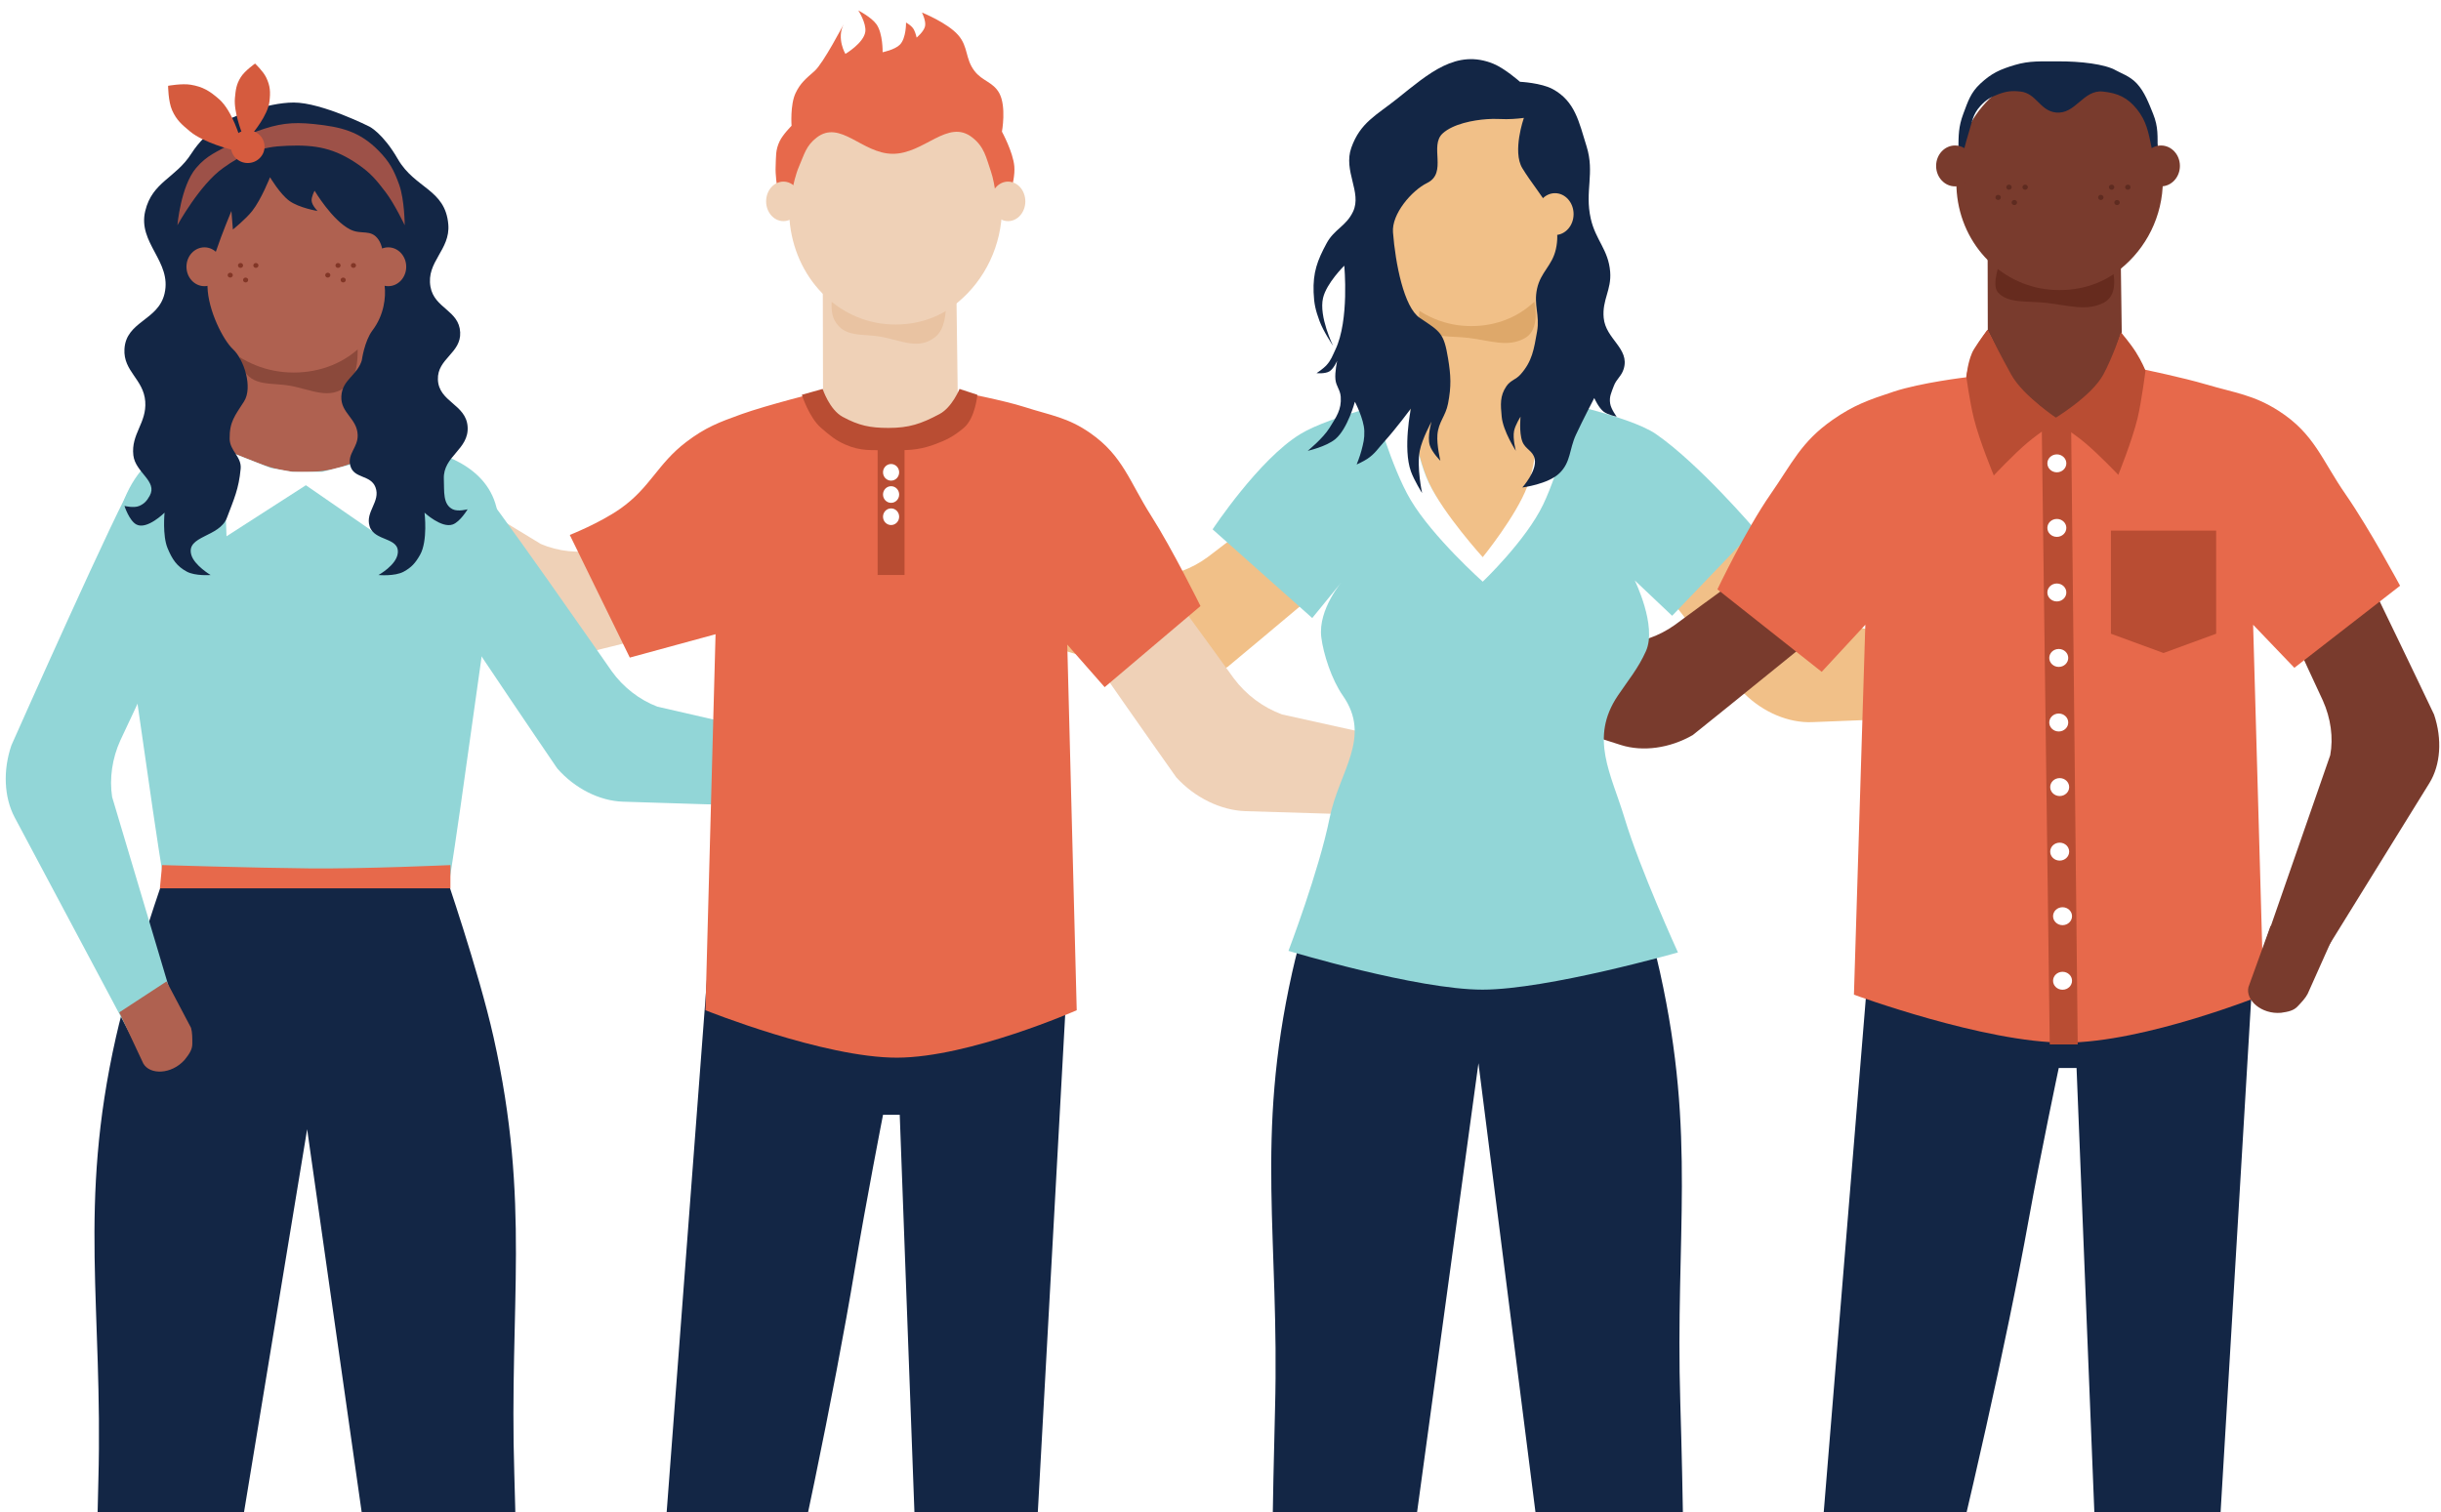
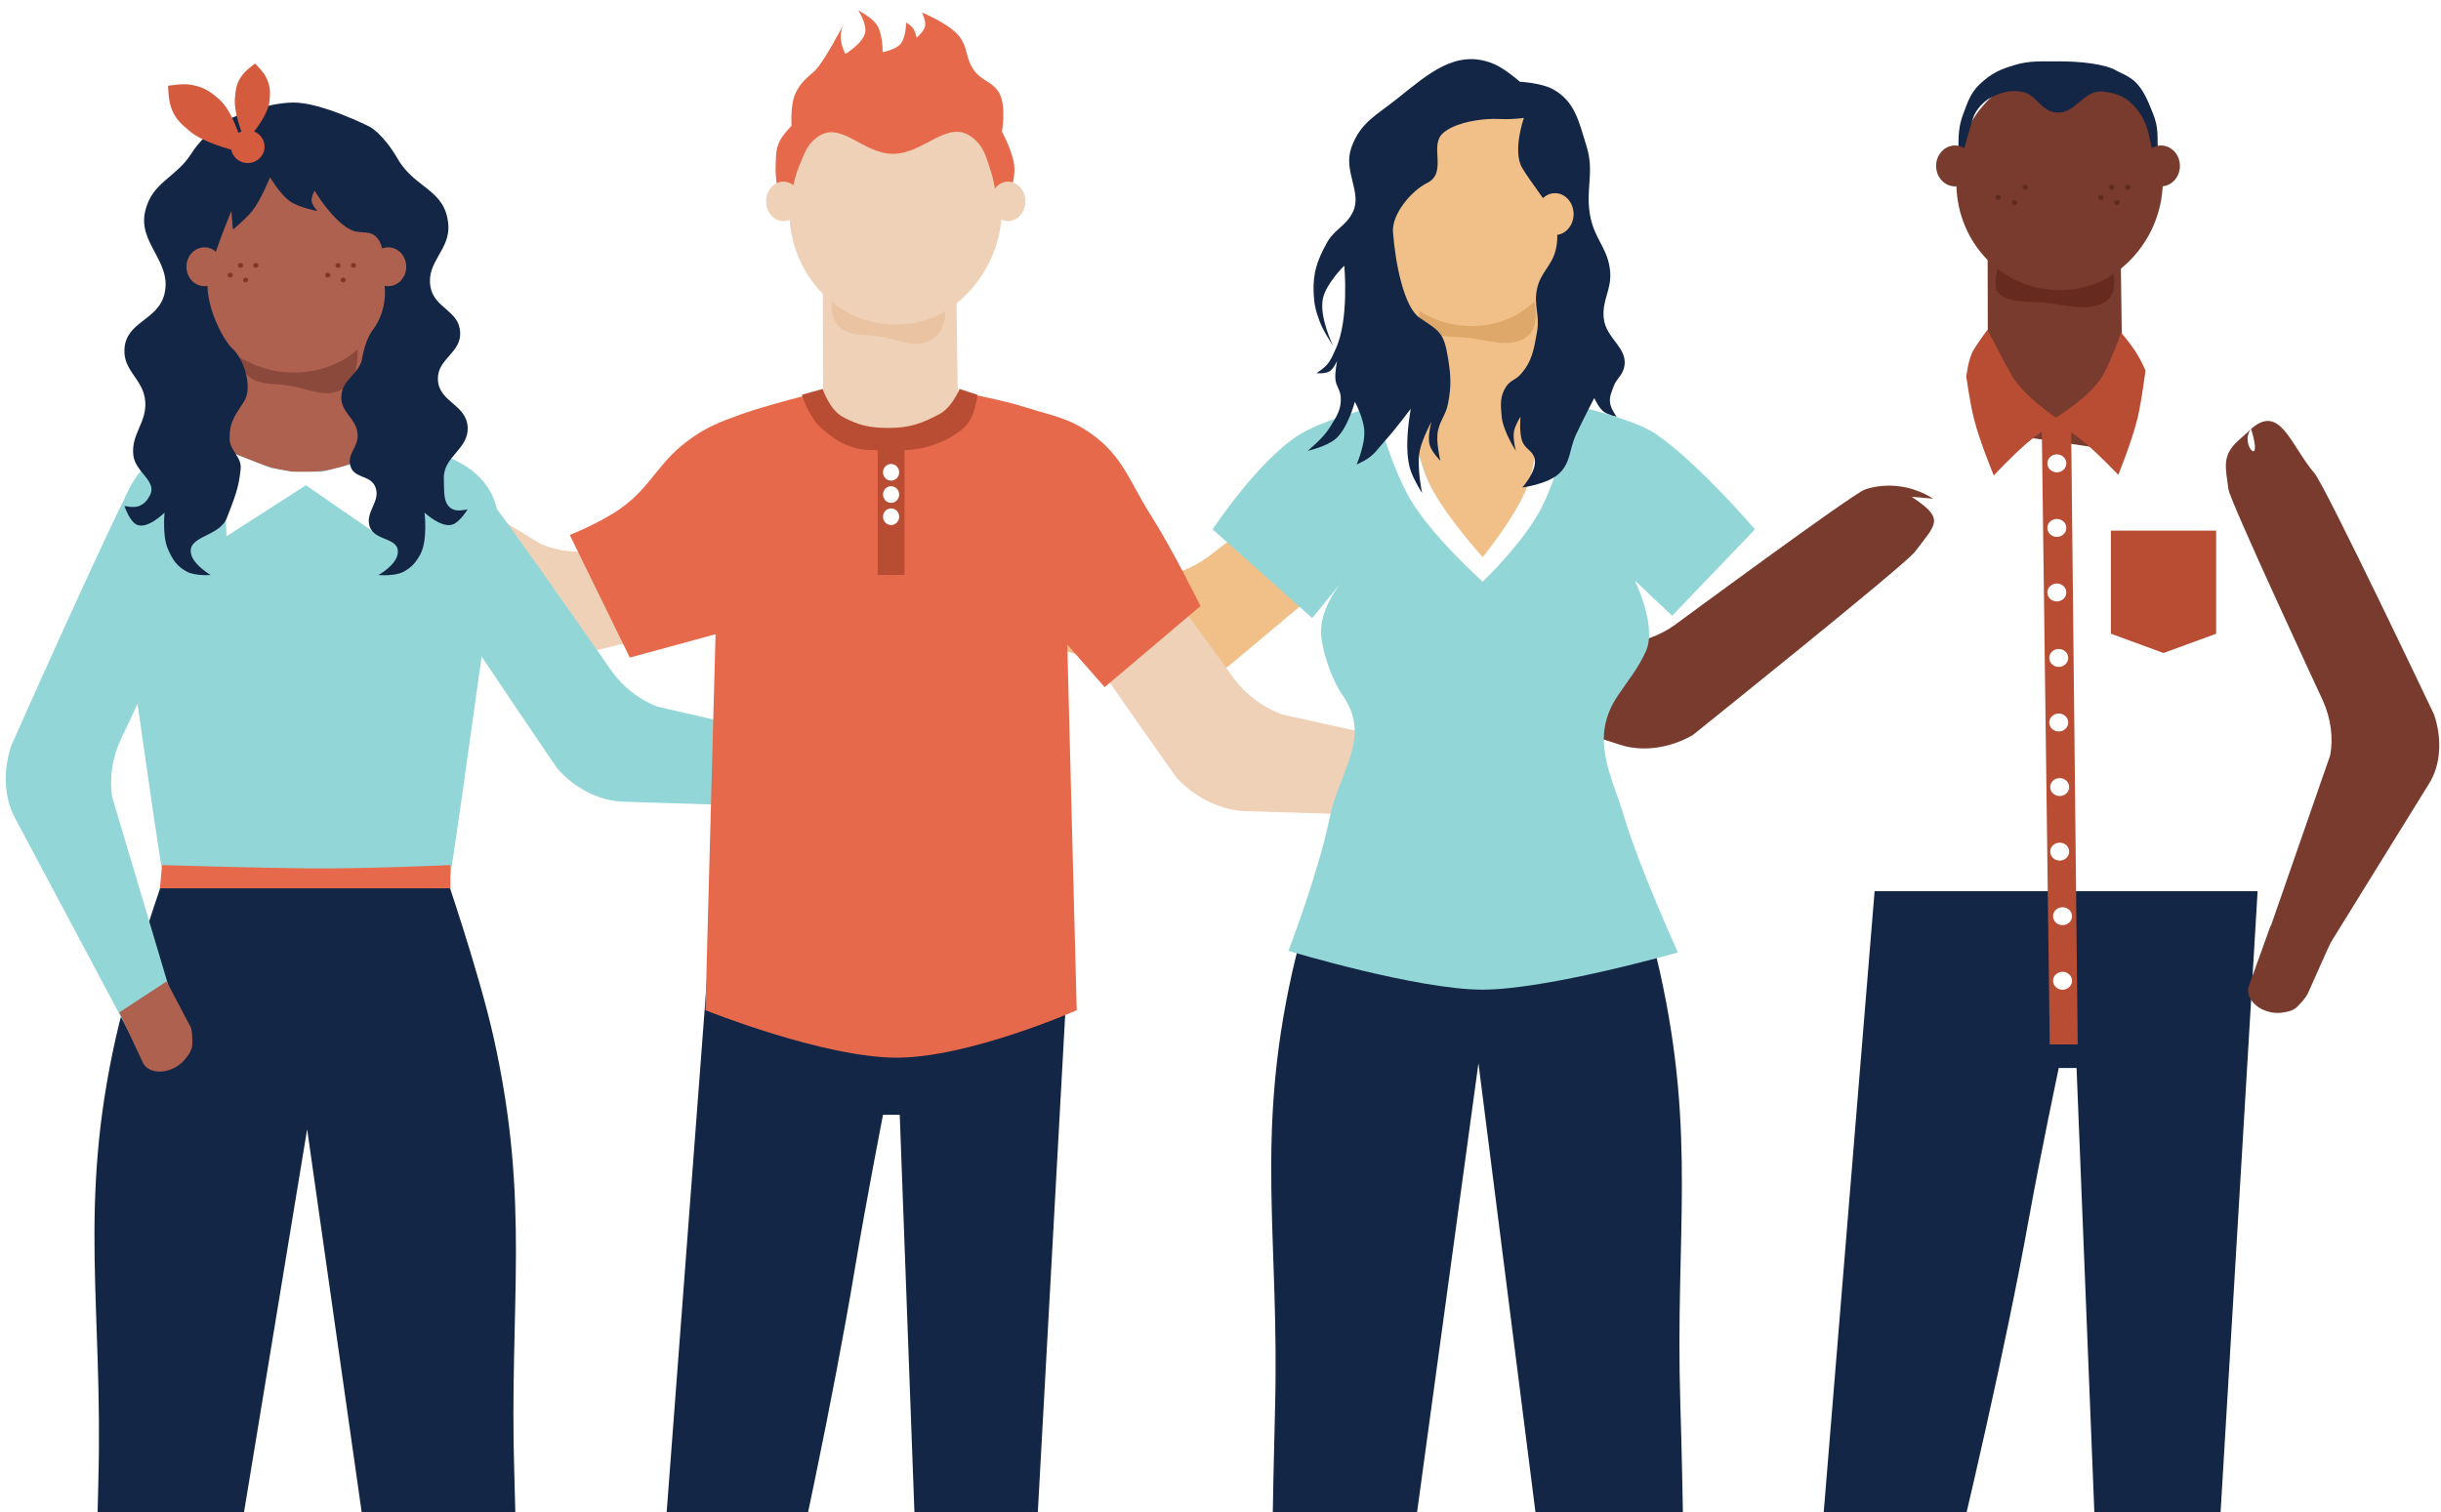
<svg xmlns="http://www.w3.org/2000/svg" width="468" height="290" viewBox="0 0 468 290" fill="none">
  <g clip-path="url(#clip0)">
    <path d="M295.439 113.732L269.92 108.922L269.824 51.923L293.758 38.791L294.74 48.122L295.439 113.732Z" fill="#F1C088" />
    <path d="M272.648 57.55C272.648 57.55 274.676 58.514 276.097 58.932C278.556 59.658 280.122 59.85 282.763 59.798C285.051 59.752 286.385 59.572 288.51 58.932C290.799 58.245 293.797 56.34 293.797 56.34C293.797 56.34 295.92 62.767 292.418 64.809C289.147 66.714 285.704 65.304 281.619 64.809C277.965 64.366 274.512 64.966 272.648 62.561C271.337 60.871 272.648 57.55 272.648 57.55Z" fill="#DEA86A" />
    <g filter="url(#filter0_d)">
      <path d="M262.665 41.605C263.066 52.35 270.684 60.859 280.305 61.755C285.117 62.204 289.928 60.859 293.537 57.725C298.348 53.695 301.555 47.425 301.555 40.261C301.555 28.168 292.735 18.764 282.311 18.764C281.91 18.764 281.508 18.764 281.108 18.764C270.283 19.213 261.864 29.512 262.665 41.605Z" fill="#F1C088" />
    </g>
    <path d="M257.156 154.966H309.006C309.006 154.966 315.494 173.961 318.271 186.491C325.252 217.999 321.162 236.792 322.156 269.056C323.197 302.869 323.351 355.674 323.351 355.674L303.029 358.075L283.455 203.905L262.386 358.075L243.26 355.674C243.26 355.674 243.563 303.605 244.455 270.257C245.33 237.53 240.611 218.435 247.742 186.491C250.542 173.949 257.156 154.966 257.156 154.966Z" fill="#132645" />
-     <path fill-rule="evenodd" clip-rule="evenodd" d="M314.789 85.085V83.451C316.824 84.787 343.505 113.643 343.505 113.643C345.924 116.567 349.19 118.757 352.706 119.817L384.513 124.81L389.679 125.623L399.872 127.226C402.095 127.697 404.063 129.519 404.66 131.632C404.659 131.665 404.679 131.694 404.7 131.718C405.39 134.224 403.938 136.274 401.419 136.379L390.227 136.805L387.599 136.906L347.412 138.494C342.938 138.667 338.05 136.62 334.422 133.014C334.422 133.014 304.07 94.519 302.901 91.593C300.328 85.242 295.452 82.145 302.901 79.746L303.299 78.504C307.291 77.865 309.51 84.401 303.299 78.504L305.107 79.746C309.785 78.331 311.161 82.706 314.789 85.085Z" fill="#F1C088" />
    <path fill-rule="evenodd" clip-rule="evenodd" d="M267.585 80.194L267.55 80.188L267.511 80.227C265.238 81.029 231.543 106.843 231.543 106.843C228.508 109.094 224.849 110.425 221.234 110.595L189.678 107.675L184.552 107.202L174.439 106.269C172.202 106.183 169.873 107.474 168.776 109.382C168.769 109.414 168.743 109.437 168.717 109.456C167.434 111.723 168.307 114.071 170.68 114.789L181.24 117.939L183.719 118.679L221.619 130.047C225.84 131.308 231.009 130.513 235.365 127.895C235.365 127.895 275.493 94.531 277.337 91.972C281.373 86.427 283.006 85.606 276.506 81.454L280.683 81.757C277.77 81.54 274.938 81.342 274.918 81.345L280.622 81.735C276.518 79.215 271.637 78.769 267.585 80.194Z" fill="#F1C088" />
    <path fill-rule="evenodd" clip-rule="evenodd" d="M208.778 92.919L208.816 92.925L208.843 92.975C210.891 94.476 236.55 130.098 236.55 130.098C238.885 133.236 242.171 135.69 245.804 137.017L279.008 144.369L284.402 145.564L295.042 147.923C297.355 148.56 299.296 150.549 299.769 152.733C299.765 152.767 299.784 152.797 299.804 152.824C300.347 155.412 298.661 157.386 295.994 157.311L284.147 156.937L281.366 156.849L238.824 155.566C234.087 155.418 229.08 152.991 225.519 149.076C225.519 149.076 196.344 107.877 195.329 104.828C193.085 98.206 186.634 92.134 194.676 90.239L194.877 90.205C200.993 96.629 199.169 89.841 194.907 90.201L198.467 89.429C203.511 88.331 205.124 90.248 208.778 92.919Z" fill="#EFD1B7" />
    <path fill-rule="evenodd" clip-rule="evenodd" d="M357.615 93.857L357.58 93.851L357.54 93.889C355.253 94.65 321.1 119.855 321.1 119.855C318.026 122.051 314.343 123.315 310.725 123.421L279.227 119.935L274.11 119.37L264.015 118.256C261.781 118.13 259.428 119.378 258.298 121.266C258.291 121.299 258.264 121.321 258.237 121.34C256.914 123.583 257.744 125.946 260.104 126.707L270.606 130.046L273.071 130.83L310.761 142.877C314.959 144.213 320.141 143.511 324.544 140.972C324.544 140.972 365.264 108.334 367.153 105.809C371.289 100.337 372.936 99.545 366.511 95.276L370.683 95.655C367.774 95.386 364.946 95.137 364.926 95.14L370.622 95.631C366.564 93.038 361.691 92.505 357.615 93.857Z" fill="#793B2D" />
    <path d="M249.324 83.233C255.159 79.686 270.041 76.262 270.041 76.262C270.041 76.262 271.193 86.831 274.165 93.037C277.162 99.293 284.24 107.16 284.24 107.16C284.24 107.16 290.678 99.601 293.051 93.037C295.342 86.697 295.315 76.262 295.315 76.262C295.315 76.262 312.215 79.608 317.474 83.233C325.693 88.897 336.466 101.52 336.466 101.52L320.59 118.093L313.418 111.303C313.418 111.303 317.73 120.049 315.565 124.884C314.084 128.188 312.183 130.438 310.186 133.4C304.686 141.556 308.897 148.371 311.461 156.879C314.435 166.748 321.705 182.659 321.705 182.659C321.705 182.659 296.737 189.786 284.24 189.795C271.703 189.804 247.031 182.356 247.031 182.356C247.031 182.356 252.894 166.984 254.92 156.879C256.713 147.936 263.089 141.462 257.451 133.4C255.296 130.32 253.723 125.4 253.326 122.229C252.648 116.809 257.451 111.336 257.451 111.336L251.59 118.525L232.487 101.52C232.487 101.52 241.371 88.067 249.324 83.233Z" fill="#92D6D7" />
    <path d="M263.529 78.005L270.041 76.262C270.041 76.262 271.216 86.864 273.948 92.601C276.833 98.656 284.274 106.856 284.274 106.856C284.274 106.856 290.697 98.966 292.834 93.254C295.195 86.945 295.205 76.262 295.205 76.262L302.168 77.787C302.168 77.787 298.983 90.235 295.873 96.74C292.554 103.683 284.274 111.554 284.274 111.554C284.274 111.554 274.643 102.973 270.415 95.808C266.742 89.584 263.529 78.005 263.529 78.005Z" fill="white" />
    <path d="M259.086 28.316C260.811 23.48 263.86 22.134 267.903 18.903C273.966 14.058 279.237 9.326 286.329 12.231C288.531 13.133 291.415 15.686 291.415 15.686C291.415 15.686 295.507 15.878 297.746 17.116C301.976 19.456 302.702 23.292 304.189 28.077C305.785 33.216 303.805 36.635 304.98 41.898C305.912 46.071 308.377 47.874 308.71 52.145C308.982 55.614 307.14 57.498 307.467 60.962C307.855 65.072 312.491 66.793 311.31 70.732C310.875 72.186 309.908 72.645 309.389 74.068C308.935 75.312 308.497 76.091 308.71 77.404C308.887 78.492 309.954 79.906 309.954 79.906C309.954 79.906 308.307 79.588 307.467 78.953C306.491 78.215 305.658 76.332 305.658 76.332C305.658 76.332 303.445 80.575 302.154 83.362C300.836 86.206 301.196 88.602 298.989 90.749C296.813 92.865 291.868 93.489 291.868 93.489C291.868 93.489 294.718 90.307 294.241 88.008C293.911 86.417 292.439 86.185 291.868 84.672C291.212 82.938 291.528 79.906 291.528 79.906C291.528 79.906 290.518 81.486 290.285 82.647C289.992 84.11 290.624 86.46 290.624 86.46C290.624 86.46 288.168 82.685 287.911 79.906C287.699 77.607 287.536 75.944 288.816 74.068C289.604 72.912 290.604 72.844 291.528 71.804C293.776 69.276 294.088 66.989 294.694 63.583C295.255 60.428 294.006 58.49 294.694 55.362C295.406 52.118 297.606 50.982 298.311 47.737C299.696 41.355 295.223 37.764 291.868 32.255C289.91 29.042 292.163 22.611 292.163 22.611C292.163 22.611 290.449 22.851 288.816 22.851C287.182 22.851 286.724 22.74 285.094 22.851C282.458 23.029 278.609 23.759 276.607 25.575C273.981 27.959 277.577 33.146 273.621 35.087C270.623 36.559 266.801 41.061 267.069 44.541C267.528 50.498 269.165 58.927 272.199 60.962C276.16 63.619 276.817 63.824 277.625 68.707C278.178 72.053 278.266 74.076 277.625 77.404C277.158 79.828 275.793 80.898 275.59 83.362C275.428 85.322 276.155 88.366 276.155 88.366C276.155 88.366 274.537 86.751 274.12 85.387C273.605 83.699 274.46 80.86 274.46 80.86C274.46 80.86 272.658 84.133 272.199 86.46C271.586 89.562 272.651 94.561 272.651 94.561C272.651 94.561 271.12 92.126 270.503 90.391C268.939 85.991 270.503 78.358 270.503 78.358C270.503 78.358 267.546 82.342 265.416 84.672C264.182 86.023 263.642 87.005 262.138 88.008C261.388 88.509 260.104 89.081 260.104 89.081C260.104 89.081 260.735 87.51 261.008 86.46C261.386 85.006 261.623 84.153 261.573 82.647C261.497 80.338 259.764 77.047 259.764 77.047C259.764 77.047 258.398 82.21 256.034 84.196C254.284 85.666 250.721 86.46 250.721 86.46C250.721 86.46 253.644 84.092 254.904 82.051C256.191 79.965 257.229 78.575 257.051 76.094C256.954 74.729 256.174 74.118 256.034 72.758C255.89 71.363 256.373 69.183 256.373 69.183C256.373 69.183 255.717 70.701 254.904 71.209C254.06 71.735 252.417 71.566 252.417 71.566C252.417 71.566 253.689 70.74 254.339 70.017C255.224 69.032 255.456 68.251 256.034 67.038C258.727 61.392 257.73 50.954 257.73 50.954C257.73 50.954 254.329 54.292 253.66 57.149C252.826 60.712 255.582 66.324 255.582 66.324C255.582 66.324 253.718 63.56 252.982 61.558C252.232 59.515 251.931 58.266 251.852 56.077C251.714 52.264 252.546 49.979 254.339 46.664C255.824 43.918 258.069 43.414 259.412 40.588C261.165 36.898 257.485 32.803 259.086 28.316Z" fill="#132645" />
    <path d="M298.131 45.073C300.1 45.073 301.696 43.278 301.696 41.062C301.696 38.846 300.1 37.048 298.131 37.048C296.166 37.048 294.57 38.846 294.57 41.062C294.57 43.278 296.166 45.073 298.131 45.073Z" fill="#F1C088" />
-     <path fill-rule="evenodd" clip-rule="evenodd" d="M158.679 97.325L158.65 97.304L158.597 97.321C156.203 97.045 114.601 105.472 114.601 105.472C110.887 106.165 107.015 105.757 103.691 104.325L76.61 87.865L72.21 85.192L63.53 79.92C61.557 78.862 58.898 79.001 57.076 80.235C57.056 80.261 57.022 80.27 56.99 80.276C54.843 81.75 54.598 84.243 56.416 85.93L64.526 93.39L66.43 95.142L95.509 121.976C98.749 124.96 103.743 126.512 108.807 126.069C108.807 126.069 159.5 113.677 162.279 112.185C168.338 108.971 170.165 108.95 166.144 102.367L169.765 104.472C167.243 102.999 164.784 101.579 164.765 101.574L169.721 104.425C167.136 100.36 162.945 97.82 158.679 97.325Z" fill="#EFD1B7" />
+     <path fill-rule="evenodd" clip-rule="evenodd" d="M158.679 97.325L158.65 97.304L158.597 97.321C156.203 97.045 114.601 105.472 114.601 105.472C110.887 106.165 107.015 105.757 103.691 104.325L76.61 87.865L72.21 85.192L63.53 79.92C61.557 78.862 58.898 79.001 57.076 80.235C57.056 80.261 57.022 80.27 56.99 80.276L64.526 93.39L66.43 95.142L95.509 121.976C98.749 124.96 103.743 126.512 108.807 126.069C108.807 126.069 159.5 113.677 162.279 112.185C168.338 108.971 170.165 108.95 166.144 102.367L169.765 104.472C167.243 102.999 164.784 101.579 164.765 101.574L169.721 104.425C167.136 100.36 162.945 97.82 158.679 97.325Z" fill="#EFD1B7" />
    <path d="M72.07 115.786L43.636 111.542L43.529 61.265L70.196 49.682L71.29 57.91L72.07 115.786Z" fill="#AF6150" />
    <path d="M46.529 63.236C46.529 63.236 48.581 64.663 50.019 65.285C52.508 66.357 54.092 66.639 56.764 66.563C59.08 66.493 60.429 66.23 62.58 65.285C64.896 64.264 67.93 61.447 67.93 61.447C67.93 61.447 70.079 70.959 66.534 73.978C63.225 76.801 59.741 74.714 55.607 73.978C51.909 73.322 48.416 74.213 46.529 70.654C45.203 68.152 46.529 63.236 46.529 63.236Z" fill="#8B493B" />
    <g filter="url(#filter1_d)">
      <path d="M35.921 49.913C36.342 60.976 44.342 69.735 54.448 70.658C59.503 71.119 64.558 69.735 68.347 66.508C73.402 62.36 76.77 55.906 76.77 48.531C76.77 36.083 67.506 26.404 56.555 26.404C56.134 26.404 55.713 26.404 55.293 26.404C43.921 26.866 35.08 37.468 35.921 49.913Z" fill="#AF6150" />
    </g>
    <path d="M46.116 51.373C46.389 51.373 46.609 51.164 46.609 50.907C46.609 50.65 46.389 50.441 46.116 50.441C45.844 50.441 45.624 50.65 45.624 50.907C45.624 51.164 45.844 51.373 46.116 51.373Z" fill="#823626" />
    <path d="M44.14 53.234C44.412 53.234 44.633 53.026 44.633 52.769C44.633 52.511 44.412 52.303 44.14 52.303C43.868 52.303 43.647 52.511 43.647 52.769C43.647 53.026 43.868 53.234 44.14 53.234Z" fill="#823626" />
    <path d="M47.095 54.166C47.367 54.166 47.587 53.958 47.587 53.701C47.587 53.444 47.367 53.236 47.095 53.236C46.822 53.236 46.602 53.444 46.602 53.701C46.602 53.958 46.822 54.166 47.095 54.166Z" fill="#823626" />
    <path d="M49.062 51.373C49.334 51.373 49.554 51.164 49.554 50.907C49.554 50.65 49.334 50.441 49.062 50.441C48.789 50.441 48.569 50.65 48.569 50.907C48.569 51.164 48.789 51.373 49.062 51.373Z" fill="#823626" />
    <path d="M64.811 51.373C65.083 51.373 65.303 51.164 65.303 50.907C65.303 50.65 65.083 50.441 64.811 50.441C64.538 50.441 64.318 50.65 64.318 50.907C64.318 51.164 64.538 51.373 64.811 51.373Z" fill="#823626" />
    <path d="M62.843 53.234C63.115 53.234 63.336 53.026 63.336 52.769C63.336 52.511 63.115 52.303 62.843 52.303C62.571 52.303 62.35 52.511 62.35 52.769C62.35 53.026 62.571 53.234 62.843 53.234Z" fill="#823626" />
    <path d="M65.798 54.166C66.07 54.166 66.291 53.958 66.291 53.701C66.291 53.444 66.07 53.236 65.798 53.236C65.526 53.236 65.305 53.444 65.305 53.701C65.305 53.958 65.526 54.166 65.798 54.166Z" fill="#823626" />
    <path d="M67.764 51.373C68.036 51.373 68.256 51.164 68.256 50.907C68.256 50.65 68.036 50.441 67.764 50.441C67.491 50.441 67.271 50.65 67.271 50.907C67.271 51.164 67.491 51.373 67.764 51.373Z" fill="#823626" />
    <path d="M31.896 166.873H85.111C85.111 166.873 91.77 186.161 94.619 198.885C101.785 230.88 97.587 249.963 98.607 282.726C99.676 317.062 98.607 357.41 98.607 357.41L79.06 358.259L58.887 216.568L35.536 358.259L18.86 357.41C18.86 357.41 17.945 317.809 18.86 283.945C19.758 250.713 14.915 231.323 22.234 198.885C25.108 186.149 31.896 166.873 31.896 166.873Z" fill="#132645" />
    <path fill-rule="evenodd" clip-rule="evenodd" d="M37.891 85.308C44.011 85.308 50.132 90.567 57.782 90.567C69.048 90.564 70.023 85.738 77.083 85.308C84.582 86.431 93.711 89.427 95.341 98.038C95.994 101.031 95.341 104.401 95.016 107.769C92.081 126.488 89.001 150.926 86.067 169.645C67.808 167.772 49.435 167.772 31.502 169.645C28.568 151.675 25.565 127.984 22.631 110.017C20.022 95.79 28.709 84.13 37.891 85.308Z" fill="#92D6D7" />
    <path d="M31.078 165.905C31.078 165.905 48.21 166.436 59.315 166.542C70.103 166.644 86.353 165.905 86.353 165.905V170.363H30.653L31.078 165.905Z" fill="#E7694B" />
    <path fill-rule="evenodd" clip-rule="evenodd" d="M90.99 92.194L91.026 92.2L91.051 92.249C92.99 93.724 117.28 128.724 117.28 128.724C119.491 131.807 122.601 134.219 126.04 135.523L157.474 142.746L162.579 143.92L172.652 146.238C174.841 146.864 176.679 148.817 177.127 150.964C177.123 150.997 177.141 151.027 177.16 151.053C177.674 153.596 176.078 155.535 173.554 155.462L162.339 155.094L159.705 155.008L119.433 153.747C114.949 153.602 110.209 151.218 106.838 147.371C106.838 147.371 79.219 106.891 78.258 103.895C76.135 97.388 70.027 91.423 77.64 89.561L77.83 89.527C83.621 95.839 81.894 89.17 77.859 89.523L81.229 88.765C86.004 87.686 87.531 89.569 90.99 92.194Z" fill="#92D6D7" />
    <path fill-rule="evenodd" clip-rule="evenodd" d="M180.04 149.149C179.578 147.851 179.16 146.883 178.217 146.286C177.274 145.688 176.331 145.092 175.433 144.824L165.181 144.588L165.427 155.297L176.371 156.08C178.978 156.222 181.097 152.736 180.04 149.149Z" fill="#AF6150" />
    <path d="M43.429 102.848L58.648 93.058L72.817 102.848L73.018 86.186L66.976 89.152L61.796 90.481H58.648H56.024L51.872 89.745L42.809 86.185L43.429 102.848Z" fill="white" />
    <path fill-rule="evenodd" clip-rule="evenodd" d="M41.535 101.098L41.548 101.131L41.519 101.178C41.195 103.562 23.073 141.991 23.073 141.991C21.511 145.436 20.952 149.284 21.494 152.832L30.442 182.834L31.894 187.707L34.759 197.323C35.277 199.476 34.497 202.024 32.886 203.51C32.856 203.524 32.839 203.555 32.826 203.584C30.908 205.332 28.492 205.003 27.342 202.856L22.269 193.297L21.078 191.053L2.812 156.757C0.782 152.936 0.535 147.741 2.19 142.931C2.19 142.931 23.448 95.069 25.536 92.713C30.053 87.567 33.351 87.318 38.591 92.713L37.486 88.723C38.262 91.504 39.004 94.211 39.004 94.231L37.519 88.777C40.73 92.206 42.109 96.848 41.535 101.098Z" fill="#92D6D7" />
    <path d="M44.367 22.637C44.367 22.637 50.964 19.665 56.333 19.665C61.702 19.665 70.855 24.292 70.855 24.292C70.855 24.292 73.433 25.578 76.267 30.493C79.558 36.201 85.379 36.255 85.951 43.045C86.362 47.933 81.675 50.192 82.533 55.005C83.274 59.162 88.024 59.497 88.229 63.732C88.424 67.736 83.818 68.776 83.957 72.783C84.108 77.123 89.363 77.503 89.654 81.834C89.948 86.225 84.916 87.455 85.096 91.854C85.195 94.246 84.865 96.729 86.805 97.672C87.828 98.17 89.654 97.672 89.654 97.672C89.654 97.672 88.23 100.062 86.805 100.582C84.661 101.364 81.394 98.319 81.394 98.319C81.394 98.319 82.055 103.727 80.539 106.4C79.644 107.978 78.895 108.816 77.406 109.632C75.692 110.572 72.564 110.279 72.564 110.279C72.564 110.279 76.025 108.381 76.267 106.077C76.594 102.963 71.754 103.87 70.855 100.905C70.01 98.118 73.004 96.186 71.995 93.47C71.069 90.981 67.805 91.866 67.153 89.268C66.583 87 68.639 85.807 68.577 83.45C68.492 80.233 65.29 79.229 65.444 76.015C65.6 72.728 68.575 72.049 69.431 68.904C70.058 66.6 69.354 69.164 69.354 69.164C69.354 69.164 69.862 65.412 71.417 63.358C73.667 60.385 73.989 56.964 73.752 54.865C73.455 52.224 74.011 48.051 72.564 45.954C71.109 43.846 69.31 45.099 67.153 44.014C63.689 42.273 60.317 36.58 60.317 36.58C60.317 36.58 59.676 37.725 59.747 38.52C59.828 39.425 60.886 40.459 60.886 40.459C60.886 40.459 57.341 39.876 55.475 38.52C53.685 37.219 51.772 33.994 51.772 33.994C51.772 33.994 50.085 38.266 48.354 40.459C47.09 42.06 44.651 44.014 44.651 44.014L44.367 40.459C44.367 40.459 42.503 44.931 41.518 47.893C40.326 51.48 39.684 51.173 39.783 55.005C39.901 59.579 42.818 65.256 44.651 66.954C46.798 68.942 48.497 74.306 46.789 76.985C45.028 79.747 43.985 80.888 44.029 84.164C44.059 86.468 46.353 87.593 46.142 89.884C45.784 93.776 44.866 95.69 43.512 99.289C42.09 103.068 35.633 102.692 36.676 106.4C37.243 108.416 40.379 110.279 40.379 110.279C40.379 110.279 37.443 110.504 35.822 109.632C33.901 108.599 33.021 107.29 32.119 105.107C31.123 102.696 31.549 98.319 31.549 98.319C31.549 98.319 28.174 101.675 26.138 100.582C24.77 99.847 23.859 97.026 23.859 97.026C23.859 97.026 25.67 97.482 26.707 97.026C27.664 96.606 28.152 96.069 28.701 95.086C30.273 92.272 25.953 90.633 25.568 87.329C25.088 83.201 28.155 81.134 27.847 76.985C27.528 72.707 23.628 71.25 23.859 66.965C24.149 61.592 30.343 61.503 31.549 56.298C32.984 50.109 26.362 46.633 27.847 40.459C29.194 34.856 33.676 34.174 36.676 29.469C39.742 24.661 44.367 22.637 44.367 22.637Z" fill="#132645" />
-     <path d="M44.496 27.496C46.32 26.476 47.341 25.863 49.314 25.154C53.313 23.719 55.898 23.345 60.136 23.784C65.366 24.326 68.907 25.172 72.554 28.867C74.673 31.014 75.531 32.621 76.537 35.434C77.57 38.323 77.592 43.201 77.592 43.201C77.592 43.201 75.659 39.102 73.901 36.805C72.151 34.516 71.076 33.203 68.688 31.551C64.204 28.447 60.593 27.73 55.099 27.953C52.356 28.064 50.769 28.322 48.201 29.266C45.921 30.105 44.722 30.834 42.754 32.236C38.261 35.435 34.011 43.201 34.011 43.201C34.011 43.201 34.657 35.706 37.584 32.236C39.681 29.751 41.634 29.098 44.496 27.496Z" fill="#E7694B" fill-opacity="0.65" />
    <path d="M48.905 12.191C48.905 12.191 50.438 13.642 51.014 14.818C51.829 16.483 51.876 17.668 51.658 19.501C51.346 22.116 48.495 25.497 48.495 25.497H46.386C46.386 25.497 44.787 21.463 45.039 18.815C45.192 17.205 45.293 16.202 46.152 14.818C46.93 13.563 48.905 12.191 48.905 12.191Z" fill="#D55B3E" />
    <path d="M32.229 16.456C32.229 16.456 34.893 15.97 36.564 16.249C38.93 16.644 40.224 17.464 42.011 19.026C44.562 21.256 46.067 26.611 46.067 26.611L44.523 28.74C44.523 28.74 39.067 27.402 36.438 25.21C34.838 23.876 33.847 23.04 33.005 21.159C32.241 19.454 32.229 16.456 32.229 16.456Z" fill="#D55B3E" />
    <path d="M47.499 31.265C49.278 31.265 50.721 29.858 50.721 28.124C50.721 26.389 49.278 24.983 47.499 24.983C45.72 24.983 44.277 26.389 44.277 28.124C44.277 29.858 45.72 31.265 47.499 31.265Z" fill="#D55B3E" />
    <path d="M39.195 54.883C41.095 54.883 42.638 53.216 42.638 51.159C42.638 49.104 41.095 47.434 39.195 47.434C37.291 47.434 35.749 49.104 35.749 51.159C35.749 53.216 37.291 54.883 39.195 54.883Z" fill="#AF6150" />
    <path d="M74.439 54.883C76.339 54.883 77.882 53.216 77.882 51.159C77.882 49.104 76.339 47.434 74.439 47.434C72.535 47.434 70.992 49.104 70.992 51.159C70.992 53.216 72.535 54.883 74.439 54.883Z" fill="#AF6150" />
    <path fill-rule="evenodd" clip-rule="evenodd" d="M35.399 203.258C36.263 202.176 36.868 201.308 36.872 200.206C36.876 199.104 36.879 198.003 36.624 197.116L31.934 188.218L22.872 194.15L27.476 203.961C28.761 206.194 32.893 206.066 35.399 203.258Z" fill="#AF6150" />
    <path d="M407.102 86.613L381.15 82.762L381.053 37.133L405.392 26.621L406.39 34.09L407.102 86.613Z" fill="#793B2D" />
    <path d="M383.508 50.115C383.508 50.115 385.7 51.525 387.154 51.895C389.67 52.54 390.7 53.276 393.402 53.231C395.743 53.19 397.118 53.428 399.292 52.86C401.634 52.251 404.701 50.56 404.701 50.56C404.701 50.56 406.873 56.264 403.29 58.076C399.944 59.767 396.422 58.515 392.241 58.076C388.503 57.683 384.97 58.216 383.063 56.081C381.722 54.581 383.508 50.115 383.508 50.115Z" fill="#662B1E" />
    <g filter="url(#filter2_d)">
      <path d="M375.098 35.163C375.506 45.664 383.259 53.977 393.051 54.852C397.948 55.29 402.843 53.977 406.514 50.914C411.412 46.977 414.676 40.852 414.676 33.852C414.676 22.038 405.699 12.85 395.092 12.85C394.685 12.85 394.274 12.85 393.866 12.85C382.852 13.289 374.283 23.351 375.098 35.163Z" fill="#793B2D" />
    </g>
-     <path d="M385.173 36.39C385.459 36.39 385.691 36.171 385.691 35.9C385.691 35.63 385.459 35.411 385.173 35.411C384.887 35.411 384.655 35.63 384.655 35.9C384.655 36.171 384.887 36.39 385.173 36.39Z" fill="#5E2B20" />
    <path d="M383.093 38.35C383.379 38.35 383.611 38.131 383.611 37.86C383.611 37.59 383.379 37.371 383.093 37.371C382.807 37.371 382.575 37.59 382.575 37.86C382.575 38.131 382.807 38.35 383.093 38.35Z" fill="#5E2B20" />
    <path d="M386.201 39.331C386.487 39.331 386.719 39.112 386.719 38.842C386.719 38.571 386.487 38.352 386.201 38.352C385.915 38.352 385.683 38.571 385.683 38.842C385.683 39.112 385.915 39.331 386.201 39.331Z" fill="#5E2B20" />
    <path d="M388.271 36.39C388.557 36.39 388.789 36.171 388.789 35.9C388.789 35.63 388.557 35.411 388.271 35.411C387.985 35.411 387.753 35.63 387.753 35.9C387.753 36.171 387.985 36.39 388.271 36.39Z" fill="#5E2B20" />
    <path d="M404.849 36.39C405.135 36.39 405.367 36.171 405.367 35.9C405.367 35.63 405.135 35.411 404.849 35.411C404.563 35.411 404.331 35.63 404.331 35.9C404.331 36.171 404.563 36.39 404.849 36.39Z" fill="#5E2B20" />
    <path d="M402.778 38.35C403.064 38.35 403.296 38.131 403.296 37.86C403.296 37.59 403.064 37.371 402.778 37.371C402.492 37.371 402.26 37.59 402.26 37.86C402.26 38.131 402.492 38.35 402.778 38.35Z" fill="#5E2B20" />
    <path d="M405.888 39.331C406.174 39.331 406.406 39.112 406.406 38.842C406.406 38.571 406.174 38.352 405.888 38.352C405.602 38.352 405.37 38.571 405.37 38.842C405.37 39.112 405.602 39.331 405.888 39.331Z" fill="#5E2B20" />
    <path d="M407.958 36.39C408.244 36.39 408.476 36.171 408.476 35.9C408.476 35.63 408.244 35.411 407.958 35.411C407.672 35.411 407.44 35.63 407.44 35.9C407.44 36.171 407.672 36.39 407.958 36.39Z" fill="#5E2B20" />
    <path d="M359.408 170.909H432.84L421.673 358.259H404.27L398.127 204.826H394.713C394.713 204.826 391.232 221.269 388.987 233.714C380.126 282.845 360.108 358.259 360.108 358.259H344.064L359.408 170.909Z" fill="#132645" />
    <path fill-rule="evenodd" clip-rule="evenodd" d="M427.233 93.743L427.219 93.774L427.248 93.821C427.536 96.124 445.349 134.35 445.349 134.35C446.882 137.771 447.383 141.491 446.764 144.832L437.076 172.703L435.503 177.231L432.401 186.163C431.832 188.174 432.583 190.673 434.202 192.229C434.232 192.245 434.249 192.275 434.262 192.305C436.189 194.136 438.664 194.028 439.878 192.078L445.235 183.387L446.493 181.347L465.779 150.173C467.923 146.7 468.27 141.762 466.667 137.03C466.667 137.03 445.825 93.178 443.735 90.752C439.214 85.455 437.173 77.452 431.721 82.153L431.595 82.278C434.095 90.238 429.232 85.148 431.577 82.297L429.221 84.416C425.878 87.415 426.724 89.638 427.233 93.743Z" fill="#793B2D" />
-     <path d="M351.355 80.52C355.458 77.661 358.269 76.691 363.081 75.103C368.32 73.375 376.988 72.352 376.988 72.352C376.988 72.352 377.587 68.454 378.778 66.59C379.858 64.9 381.054 63.237 381.054 63.237C381.054 63.237 382.662 66.343 383.331 68.082C384.053 69.961 384.448 71.256 385.607 72.927C386.354 74.004 394.167 80.52 394.167 80.52C394.167 80.52 401.726 76.617 403.817 71.851C404.953 69.263 406.663 63.775 406.663 63.775C406.663 63.775 407.337 65.064 408.619 66.59C409.884 68.097 411.164 70.89 411.164 70.89C411.164 70.89 418.435 72.386 422.98 73.727C428.537 75.367 432.068 75.712 436.887 78.801C443.746 83.197 445.156 88.243 449.703 94.794C454.267 101.368 460.156 112.336 460.156 112.336L439.887 128.072L431.979 119.817L433.979 190.757C433.979 190.757 411.301 199.925 395.985 199.958C380.531 199.992 355.446 190.757 355.446 190.757L357.627 119.817L349.265 128.846L329.268 113.024C329.268 113.024 334.764 101.517 339.448 94.794C343.579 88.866 345.312 84.732 351.355 80.52Z" fill="#E7694B" />
    <path d="M391.441 80.606H397.076L398.349 200.302H392.986L391.441 80.606Z" fill="#B94D33" />
    <path d="M376.988 72.266C376.988 72.266 377.336 68.779 378.442 67.005C379.55 65.23 381.055 63.237 381.055 63.237C381.055 63.237 383.905 68.809 385.607 71.851C388.004 76.133 394.713 80.464 394.713 80.464C394.713 80.464 390.869 83.094 388.804 84.82C386.058 87.115 382.26 91.183 382.26 91.183C382.26 91.183 379.534 84.634 378.442 80.263C377.672 77.178 376.988 72.266 376.988 72.266Z" fill="#B94D33" />
    <path d="M411.346 71.061C411.346 71.061 410.625 69.303 409.509 67.543C408.392 65.782 406.663 63.775 406.663 63.775C406.663 63.775 404.917 68.805 403.249 71.85C400.901 76.138 393.575 80.464 393.575 80.464C393.575 80.464 397.497 83.072 399.566 84.776C402.318 87.044 406.13 91.07 406.13 91.07C406.13 91.07 408.786 84.521 409.834 80.155C410.574 77.075 411.346 71.061 411.346 71.061Z" fill="#B94D33" />
    <path d="M404.712 101.76H424.89V121.537L414.801 125.235L404.712 121.537V101.76Z" fill="#B94D33" />
    <path d="M394.349 90.58C395.353 90.58 396.167 89.81 396.167 88.861C396.167 87.911 395.353 87.141 394.349 87.141C393.345 87.141 392.531 87.911 392.531 88.861C392.531 89.81 393.345 90.58 394.349 90.58Z" fill="white" />
    <path d="M394.349 102.963C395.353 102.963 396.167 102.193 396.167 101.243C396.167 100.293 395.353 99.523 394.349 99.523C393.345 99.523 392.531 100.293 392.531 101.243C392.531 102.193 393.345 102.963 394.349 102.963Z" fill="white" />
    <path d="M394.349 115.345C395.353 115.345 396.167 114.575 396.167 113.625C396.167 112.675 395.353 111.905 394.349 111.905C393.345 111.905 392.531 112.675 392.531 113.625C392.531 114.575 393.345 115.345 394.349 115.345Z" fill="white" />
    <path d="M394.894 165.047C395.898 165.047 396.712 164.277 396.712 163.327C396.712 162.377 395.898 161.607 394.894 161.607C393.89 161.607 393.076 162.377 393.076 163.327C393.076 164.277 393.89 165.047 394.894 165.047Z" fill="white" />
    <path d="M395.44 177.429C396.444 177.429 397.258 176.659 397.258 175.709C397.258 174.759 396.444 173.989 395.44 173.989C394.436 173.989 393.622 174.759 393.622 175.709C393.622 176.659 394.436 177.429 395.44 177.429Z" fill="white" />
    <path d="M395.44 189.812C396.444 189.812 397.258 189.042 397.258 188.092C397.258 187.142 396.444 186.372 395.44 186.372C394.436 186.372 393.622 187.142 393.622 188.092C393.622 189.042 394.436 189.812 395.44 189.812Z" fill="white" />
    <path d="M394.713 127.9C395.717 127.9 396.531 127.13 396.531 126.18C396.531 125.23 395.717 124.46 394.713 124.46C393.709 124.46 392.895 125.23 392.895 126.18C392.895 127.13 393.709 127.9 394.713 127.9Z" fill="white" />
    <path d="M394.713 140.282C395.717 140.282 396.531 139.512 396.531 138.562C396.531 137.612 395.717 136.842 394.713 136.842C393.709 136.842 392.895 137.612 392.895 138.562C392.895 139.512 393.709 140.282 394.713 140.282Z" fill="white" />
    <path d="M394.894 152.665C395.898 152.665 396.712 151.895 396.712 150.945C396.712 149.995 395.898 149.225 394.894 149.225C393.89 149.225 393.076 149.995 393.076 150.945C393.076 151.895 393.89 152.665 394.894 152.665Z" fill="white" />
    <path d="M375.468 28.623C375.51 25.943 375.473 24.332 376.413 21.827C377.309 19.437 377.818 17.774 379.674 16.044C381.838 14.027 383.455 13.312 386.273 12.466C389.155 11.601 391.392 11.794 394.398 11.768C398.916 11.729 403.639 12.304 405.706 13.514C406.57 14.019 408.361 14.576 409.711 16.044C411.176 17.638 411.987 19.81 412.801 21.827C413.838 24.397 413.643 26.108 413.659 28.885C413.675 31.797 413.245 33.847 413.245 33.847C413.245 33.847 413.151 31.333 412.491 28.174C411.899 25.34 411.515 23.201 409.711 20.956C407.901 18.704 406.036 17.857 403.189 17.558C399.336 17.154 397.935 22.05 394.092 21.566C391.08 21.187 390.414 17.898 387.398 17.558C385.72 17.369 384.69 17.487 383.107 18.081C381.607 18.644 380.763 19.158 379.674 20.346C378.202 21.952 378.095 23.395 377.442 25.487C376.181 29.527 375.468 33.847 375.468 33.847C375.468 33.847 375.422 31.64 375.468 28.623Z" fill="#132645" />
    <path d="M374.827 35.742C376.83 35.742 378.453 33.985 378.453 31.82C378.453 29.655 376.83 27.902 374.827 27.902C372.824 27.902 371.201 29.655 371.201 31.82C371.201 33.985 372.824 35.742 374.827 35.742Z" fill="#793B2D" />
    <path d="M414.317 35.742C416.32 35.742 417.943 33.985 417.943 31.82C417.943 29.655 416.32 27.902 414.317 27.902C412.314 27.902 410.692 29.655 410.692 31.82C410.692 33.985 412.314 35.742 414.317 35.742Z" fill="#793B2D" />
    <path fill-rule="evenodd" clip-rule="evenodd" d="M437.328 194.235C438.699 194.041 439.735 193.824 440.493 193.025C441.252 192.226 442.01 191.427 442.433 190.607L447.209 179.917L435.32 177.582L431.082 189.31C430.484 191.816 433.578 194.558 437.328 194.235Z" fill="#793B2D" />
    <path d="M183.83 91.628L157.818 87.623L157.721 40.155L182.116 29.219L183.116 36.99L183.83 91.628Z" fill="#EFD1B7" />
    <path d="M136.182 179.321H205.064L194.589 369.739H178.264L172.502 213.793H169.299C169.299 213.793 166.033 230.506 163.928 243.154C155.616 293.09 136.838 369.739 136.838 369.739H121.788L136.182 179.321Z" fill="#132645" />
    <path d="M160.006 54.435C160.006 54.435 161.993 55.781 163.386 56.367C165.797 57.378 167.332 57.644 169.921 57.572C172.164 57.507 173.472 57.258 175.555 56.367C177.799 55.404 180.738 52.749 180.738 52.749C180.738 52.749 182.82 61.717 179.386 64.564C176.18 67.226 172.805 65.258 168.8 64.564C165.217 63.945 161.833 64.786 160.006 61.43C158.72 59.071 160.006 54.435 160.006 54.435Z" fill="#E9C3A2" />
    <g filter="url(#filter3_d)">
      <path d="M151.307 40.379C151.729 51.615 159.722 60.511 169.819 61.448C174.869 61.917 179.917 60.511 183.704 57.234C188.751 53.02 192.116 46.465 192.116 38.973C192.116 26.329 182.863 16.496 171.923 16.496C171.503 16.496 171.081 16.496 170.661 16.496C159.302 16.966 150.467 27.735 151.307 40.379Z" fill="#EFD1B7" />
    </g>
    <path d="M131.543 84.782C135.262 81.956 137.809 80.996 142.171 79.427C146.92 77.719 157.153 75.148 157.153 75.148C157.153 75.148 155.473 78.368 156.399 79.937C157.57 81.922 158.946 82.811 161.041 83.662C164.327 84.997 166.82 84.626 170.348 84.782C174.646 84.972 177.381 84.721 181.159 82.598C182.68 81.743 183.804 81.422 184.77 79.937C185.778 78.386 183.961 75.148 183.961 75.148C183.961 75.148 192.346 76.742 196.465 78.067C201.502 79.688 204.703 80.029 209.071 83.082C215.288 87.427 216.565 92.415 220.688 98.891C224.824 105.388 230.162 116.23 230.162 116.23L211.79 131.784L204.622 123.625L206.434 193.745C206.434 193.745 185.878 202.807 171.996 202.84C157.988 202.873 135.25 193.745 135.25 193.745L137.189 121.632L120.75 126.113L109.24 102.59C109.24 102.59 114.944 100.35 118.937 97.55C124.67 93.529 126.065 88.945 131.543 84.782Z" fill="#E7694B" />
    <path d="M168.263 84.729H173.421V110.272H168.263V84.729Z" fill="#B94D33" />
    <path d="M157.724 74.591C157.724 74.591 159.021 78.57 161.558 79.94C164.675 81.623 166.809 82.063 170.327 82.068C174.284 82.075 176.612 81.283 180.127 79.408C182.561 78.109 183.961 74.591 183.961 74.591L187.384 75.711C187.384 75.711 186.996 80.211 184.77 82.068C182.807 83.706 181.477 84.397 179.096 85.261C175.843 86.441 173.775 86.351 170.327 86.326C167.079 86.301 165.062 86.574 162.073 85.261C160.069 84.38 159.11 83.501 157.431 82.068C155.123 80.099 153.731 75.711 153.731 75.711L157.724 74.591Z" fill="#B94D33" />
    <path d="M170.843 92.179C171.698 92.179 172.39 91.465 172.39 90.583C172.39 89.701 171.698 88.986 170.843 88.986C169.988 88.986 169.296 89.701 169.296 90.583C169.296 91.465 169.988 92.179 170.843 92.179Z" fill="white" />
    <path d="M170.843 100.693C171.698 100.693 172.39 99.979 172.39 99.097C172.39 98.215 171.698 97.501 170.843 97.501C169.988 97.501 169.296 98.215 169.296 99.097C169.296 99.979 169.988 100.693 170.843 100.693Z" fill="white" />
    <path d="M170.843 96.436C171.698 96.436 172.39 95.722 172.39 94.84C172.39 93.958 171.698 93.244 170.843 93.244C169.988 93.244 169.296 93.958 169.296 94.84C169.296 95.722 169.988 96.436 170.843 96.436Z" fill="white" />
    <path d="M161.748 4.645C160.339 7.424 162.087 10.337 162.087 10.337C162.087 10.337 165.604 8.247 165.901 6.088C166.129 4.43 164.557 2 164.557 2C164.557 2 167.053 3.282 168.031 4.645C169.303 6.418 169.218 10.016 169.218 10.016C169.218 10.016 171.548 9.552 172.523 8.573C173.766 7.324 173.709 4.325 173.709 4.325C173.709 4.325 174.818 4.906 175.222 5.687C175.542 6.306 175.743 7.211 175.743 7.211C175.743 7.211 177.128 6.058 177.353 5.046C177.582 4.013 176.76 2.401 176.76 2.401C176.76 2.401 181.639 4.359 183.708 6.73C185.681 8.99 185.019 11.255 186.843 13.624C188.346 15.575 190.424 15.725 191.589 17.872C192.981 20.441 192.097 25.248 192.097 25.248C192.097 25.248 194.238 29.168 194.47 31.901C194.741 35.09 192.69 39.918 192.69 39.918H191.165C191.165 39.918 190.896 35.515 189.979 32.863C189.04 30.148 188.741 28.197 186.42 26.37C181.71 22.662 177.209 29.566 171.082 29.496C165.278 29.43 161.105 22.918 156.592 26.37C154.539 27.94 154.206 29.592 153.202 31.901C151.913 34.866 151.338 39.918 151.338 39.918H149.813C149.813 39.918 148.562 35.055 148.711 31.901C148.801 30.004 148.648 28.823 149.474 27.091C150.097 25.784 151.762 24.125 151.762 24.125C151.762 24.125 151.468 20.118 152.524 17.872C153.442 15.92 154.518 15.083 156.168 13.624C157.851 12.135 161.748 4.645 161.748 4.645Z" fill="#E7694B" />
    <path d="M150.199 42.408C152.029 42.408 153.512 40.713 153.512 38.619C153.512 36.526 152.029 34.827 150.199 34.827C148.369 34.827 146.885 36.526 146.885 38.619C146.885 40.713 148.369 42.408 150.199 42.408Z" fill="#EFD1B7" />
    <path d="M193.267 42.408C195.098 42.408 196.581 40.713 196.581 38.619C196.581 36.526 195.098 34.827 193.267 34.827C191.44 34.827 189.957 36.526 189.957 38.619C189.957 40.713 191.44 42.408 193.267 42.408Z" fill="#EFD1B7" />
  </g>
  <defs>
    <filter id="filter0_d" x="261.612" y="18.464" width="40.943" height="45.075" filterUnits="userSpaceOnUse" color-interpolation-filters="sRGB">
      <feFlood flood-opacity="0" result="BackgroundImageFix" />
      <feColorMatrix in="SourceAlpha" type="matrix" values="0 0 0 0 0 0 0 0 0 0 0 0 0 0 0 0 0 0 127 0" />
      <feOffset dy="0.7" />
      <feGaussianBlur stdDeviation="0.5" />
      <feColorMatrix type="matrix" values="0 0 0 0 0.639 0 0 0 0 0.498 0 0 0 0 0.333 0 0 0 0.31 0" />
      <feBlend mode="normal" in2="BackgroundImageFix" result="effect1_dropShadow" />
      <feBlend mode="normal" in="SourceGraphic" in2="effect1_dropShadow" result="shape" />
    </filter>
    <filter id="filter1_d" x="34.866" y="26.104" width="42.905" height="46.34" filterUnits="userSpaceOnUse" color-interpolation-filters="sRGB">
      <feFlood flood-opacity="0" result="BackgroundImageFix" />
      <feColorMatrix in="SourceAlpha" type="matrix" values="0 0 0 0 0 0 0 0 0 0 0 0 0 0 0 0 0 0 127 0" />
      <feOffset dy="0.7" />
      <feGaussianBlur stdDeviation="0.5" />
      <feColorMatrix type="matrix" values="0 0 0 0 0.529 0 0 0 0 0.247 0 0 0 0 0.188 0 0 0 0.44 0" />
      <feBlend mode="normal" in2="BackgroundImageFix" result="effect1_dropShadow" />
      <feBlend mode="normal" in="SourceGraphic" in2="effect1_dropShadow" result="shape" />
    </filter>
    <filter id="filter2_d" x="374.044" y="12.55" width="41.632" height="44.084" filterUnits="userSpaceOnUse" color-interpolation-filters="sRGB">
      <feFlood flood-opacity="0" result="BackgroundImageFix" />
      <feColorMatrix in="SourceAlpha" type="matrix" values="0 0 0 0 0 0 0 0 0 0 0 0 0 0 0 0 0 0 127 0" />
      <feOffset dy="0.7" />
      <feGaussianBlur stdDeviation="0.5" />
      <feColorMatrix type="matrix" values="0 0 0 0 0.529 0 0 0 0 0.247 0 0 0 0 0.188 0 0 0 0.25 0" />
      <feBlend mode="normal" in2="BackgroundImageFix" result="effect1_dropShadow" />
      <feBlend mode="normal" in="SourceGraphic" in2="effect1_dropShadow" result="shape" />
    </filter>
    <filter id="filter3_d" x="150.252" y="16.196" width="42.864" height="47.04" filterUnits="userSpaceOnUse" color-interpolation-filters="sRGB">
      <feFlood flood-opacity="0" result="BackgroundImageFix" />
      <feColorMatrix in="SourceAlpha" type="matrix" values="0 0 0 0 0 0 0 0 0 0 0 0 0 0 0 0 0 0 127 0" />
      <feOffset dy="0.7" />
      <feGaussianBlur stdDeviation="0.5" />
      <feColorMatrix type="matrix" values="0 0 0 0 0.639 0 0 0 0 0.498 0 0 0 0 0.333 0 0 0 0.35 0" />
      <feBlend mode="normal" in2="BackgroundImageFix" result="effect1_dropShadow" />
      <feBlend mode="normal" in="SourceGraphic" in2="effect1_dropShadow" result="shape" />
    </filter>
    <clipPath id="clip0">
      <rect width="468" height="290" fill="white" />
    </clipPath>
  </defs>
</svg>